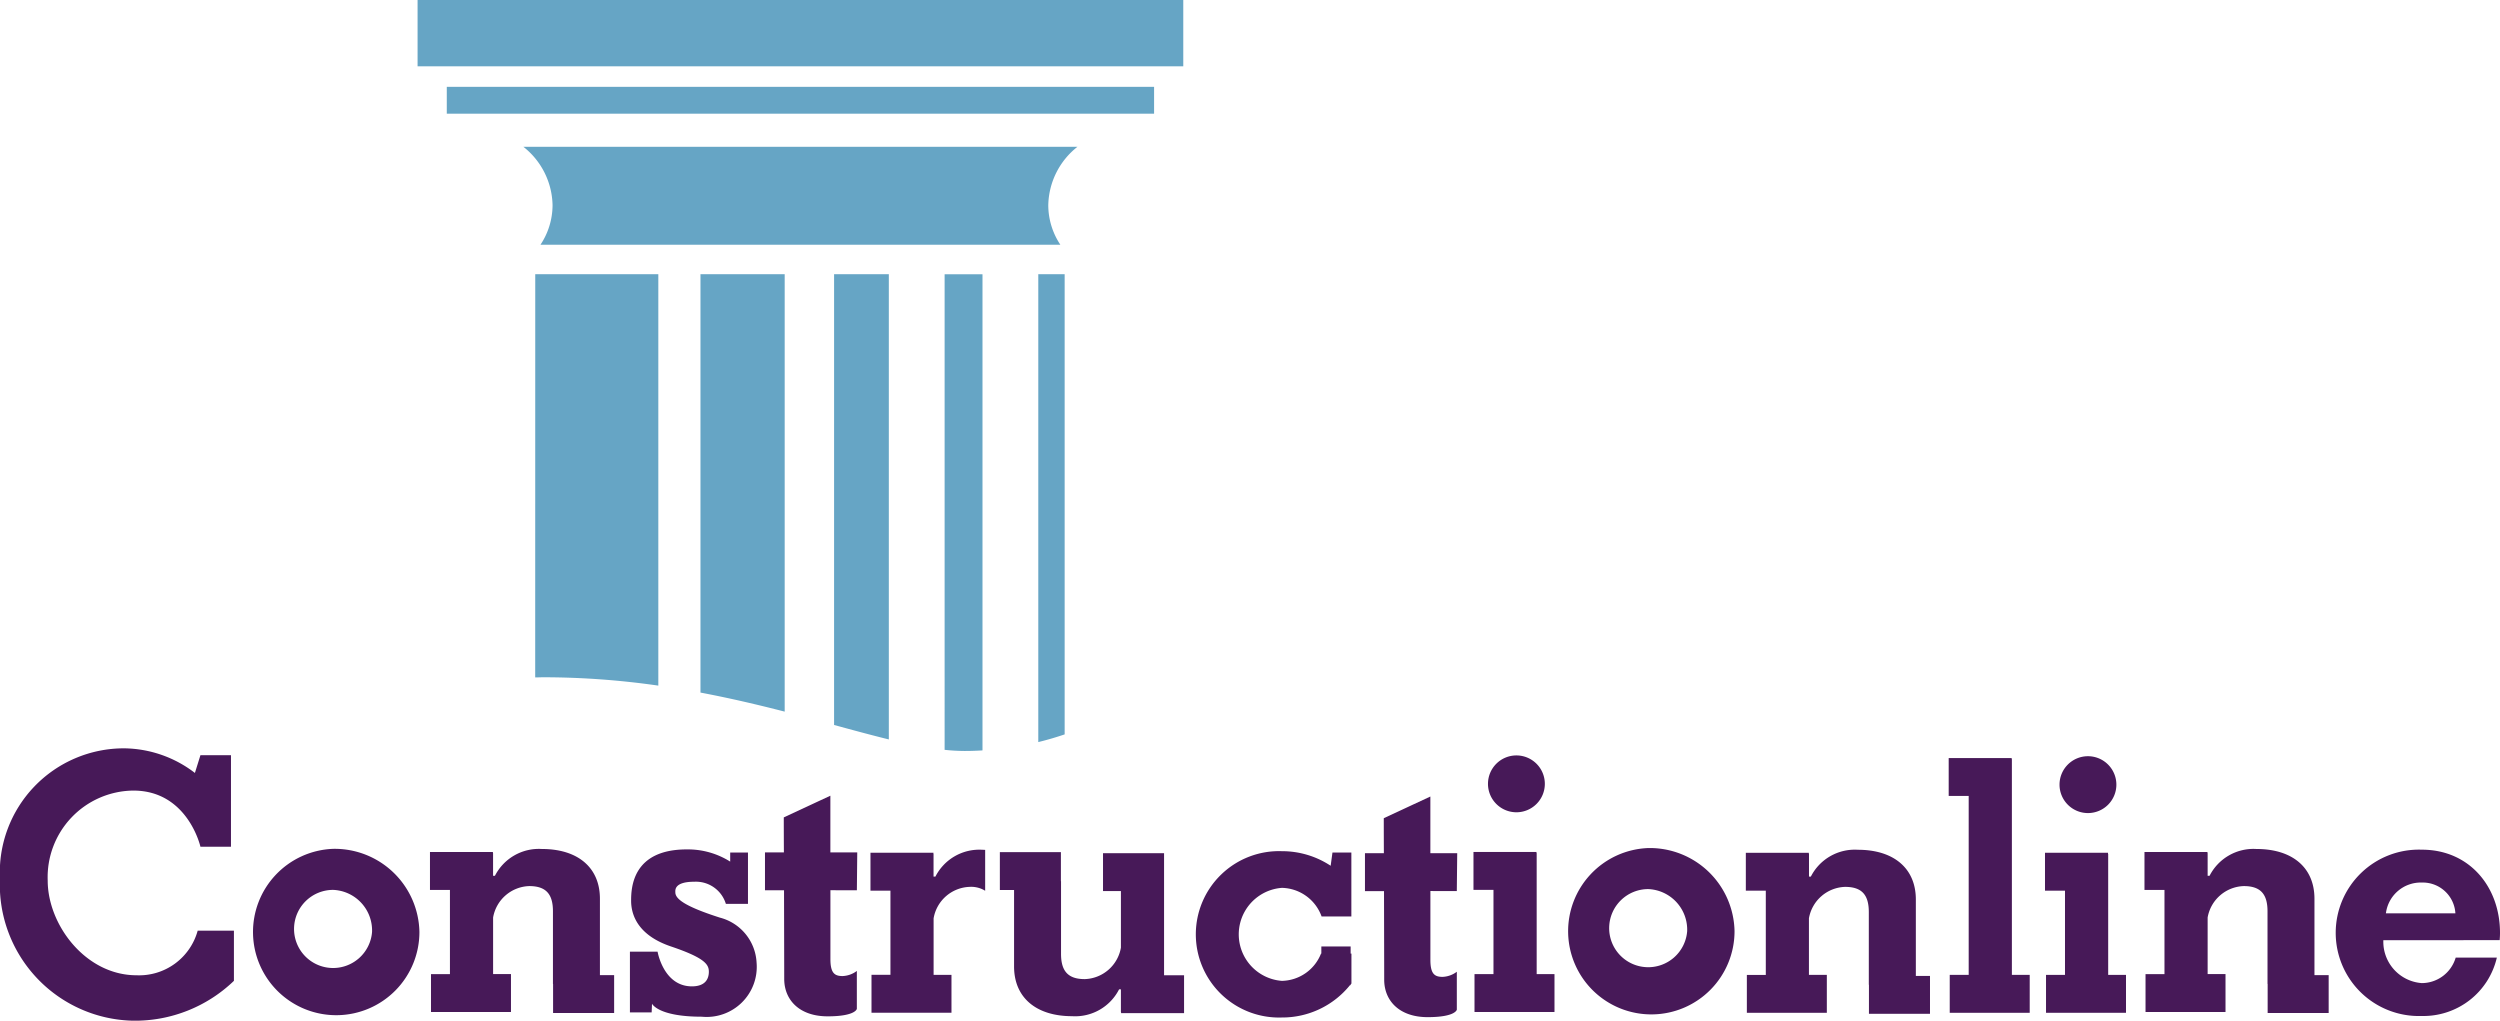
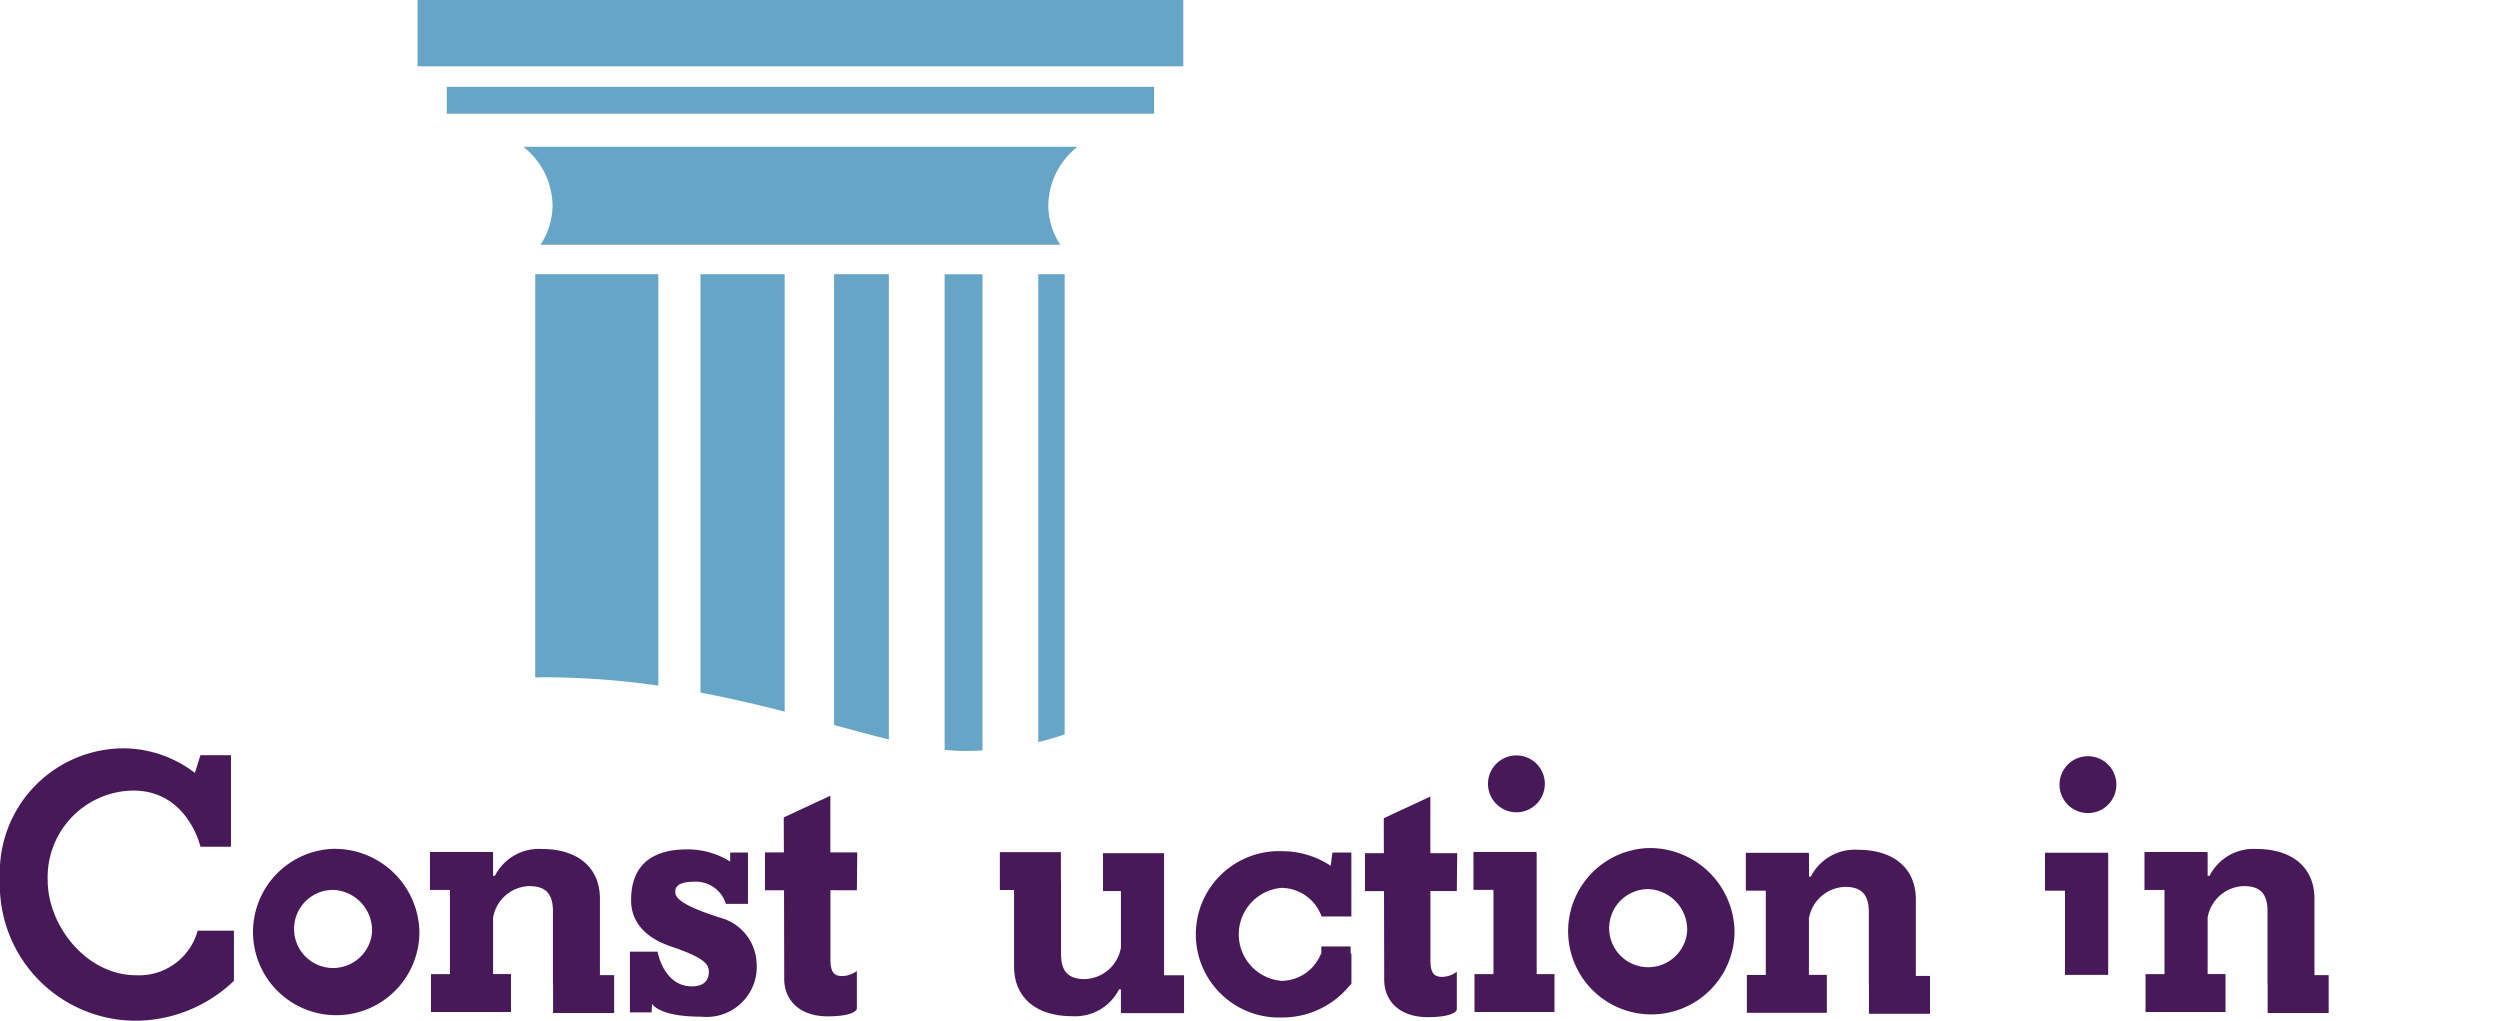
<svg xmlns="http://www.w3.org/2000/svg" width="170.635" height="69.665" viewBox="0 0 170.635 69.665">
  <g id="Group_4136" data-name="Group 4136" transform="translate(-6147.688 -10453.814)">
    <g id="Group_4135" data-name="Group 4135">
      <g id="Group_4134" data-name="Group 4134">
        <g id="Group_4133" data-name="Group 4133">
          <g id="Group_4132" data-name="Group 4132">
            <g id="Group_4131" data-name="Group 4131">
              <rect id="Rectangle_98" data-name="Rectangle 98" width="52.262" height="4.526" transform="translate(6176.189 10453.814)" fill="#66a5c5" />
              <rect id="Rectangle_99" data-name="Rectangle 99" width="48.276" height="1.833" transform="translate(6178.183 10459.741)" fill="#66a5c5" />
              <path id="Path_6574" data-name="Path 6574" d="M337.776,13.563a4.891,4.891,0,0,1-.823,2.693h35.481a4.891,4.891,0,0,1-.823-2.693A5.193,5.193,0,0,1,373.6,9.575H335.787a5.187,5.187,0,0,1,1.989,3.988" transform="translate(5847.626 10454.26)" fill="#66a5c5" />
              <path id="Path_6575" data-name="Path 6575" d="M370.557,14.242V46.179c.657-.16,1.254-.341,1.8-.525V14.242Zm-6.393,32.466a13.432,13.432,0,0,0,1.365.078c.417,0,.823-.015,1.22-.039v-32.5h-2.585Zm-27.945-4.942c.192,0,.378-.011.574-.011a55.571,55.571,0,0,1,7.83.57V14.242h-8.4Zm20.4,3.245c1.326.363,2.57.7,3.737.987V14.242H356.62ZM347.5,42.8c2.041.386,3.956.84,5.748,1.3V14.242H347.5Z" transform="translate(5847.998 10458.285)" fill="#66a5c5" />
              <path id="Path_6576" data-name="Path 6576" d="M334.2,40.975a2.666,2.666,0,1,1-2.658-2.874,2.771,2.771,0,0,1,2.658,2.874M331.542,35.3a5.679,5.679,0,1,0,5.891,5.675,5.786,5.786,0,0,0-5.891-5.675" transform="translate(5838.882 10476.451)" fill="#471958" />
              <path id="Path_6577" data-name="Path 6577" d="M343.963,43.916V38.7c0-2.129-1.509-3.394-3.96-3.394a3.362,3.362,0,0,0-3.206,1.831h-.127V35.583l-.013.006.006-.076h-4.3V38.1h1.363v5.748h-1.293V46.43h5.459V43.845h-1.22V39.986a2.585,2.585,0,0,1,2.468-2.148c1.159,0,1.617.564,1.617,1.723v4.956h.009V46.5h4.167V43.916Z" transform="translate(5844.672 10476.455)" fill="#471958" />
              <path id="Path_6578" data-name="Path 6578" d="M330.1,44.063a4.145,4.145,0,0,1-4.176,3.044c-3.476,0-6.061-3.448-6.061-6.465a5.912,5.912,0,0,1,5.845-6.141c3.718,0,4.58,3.833,4.58,3.833h2.084V32.085h-2.084l-.378,1.213a8.054,8.054,0,0,0-4.794-1.68,8.47,8.47,0,0,0-8.512,8.89,9.282,9.282,0,0,0,9.1,9.7,9.742,9.742,0,0,0,6.869-2.721V44.063Z" transform="translate(5831.081 10473.273)" fill="#471958" />
              <path id="Path_6579" data-name="Path 6579" d="M341.173,46.445H339.69V42.3h1.887s.4,2.369,2.343,2.369c.916,0,1.157-.51,1.157-1s-.268-.942-2.583-1.723-2.723-2.209-2.723-3.125.11-3.5,3.8-3.5a5.425,5.425,0,0,1,2.963.834v-.618h1.213v3.5h-1.509a2.135,2.135,0,0,0-2.153-1.509c-1.4,0-1.295.592-1.295.726,0,.43.594.942,3.045,1.725a3.344,3.344,0,0,1,2.5,3.071,3.419,3.419,0,0,1-3.744,3.69c-2.991,0-3.394-.888-3.394-.888Z" transform="translate(5850.993 10476.468)" fill="#471958" />
              <path id="Path_6580" data-name="Path 6580" d="M350.909,39.809l.026-2.587H349.1V33.353l-3.18,1.481s0,.995.008,2.388h-1.291v2.587h1.3c.006,2.57.013,5.318.013,6.044,0,1.455,1.051,2.559,2.964,2.559s1.993-.512,1.993-.512V45.313a1.723,1.723,0,0,1-.97.35c-.538,0-.834-.188-.834-1.159v-4.7Z" transform="translate(5855.264 10474.771)" fill="#471958" />
-               <path id="Path_6581" data-name="Path 6581" d="M356.143,35.334a3.362,3.362,0,0,0-3.206,1.833h-.127V35.613l-.011,0,.006-.076h-4.3v2.587h1.363v5.746h-1.293v2.587h5.459V43.874h-1.22V40.015a2.585,2.585,0,0,1,2.468-2.149,1.813,1.813,0,0,1,1.051.266V35.34c-.065,0-.123-.006-.19-.006" transform="translate(5858.596 10476.48)" fill="#471958" />
              <path id="Path_6582" data-name="Path 6582" d="M364.453,43.826V35.493h-4.167v2.585h1.222v3.861a2.59,2.59,0,0,1-2.47,2.148c-1.159,0-1.617-.566-1.617-1.725V37.406h-.009V35.42h-4.167v2.587h.97v5.217c0,2.127,1.509,3.394,3.96,3.394a3.363,3.363,0,0,0,3.207-1.831h.125v1.553l.011-.006,0,.076h4.3V43.826Z" transform="translate(5862.687 10476.555)" fill="#471958" />
              <path id="Path_6583" data-name="Path 6583" d="M372.893,39.838l.028-2.587h-1.833V33.382l-3.18,1.481s0,.995.007,2.388h-1.291v2.587h1.3c.006,2.57.013,5.318.013,6.044,0,1.455,1.051,2.559,2.964,2.559s1.993-.512,1.993-.512V45.342a1.723,1.723,0,0,1-.97.35c-.538,0-.834-.188-.834-1.159v-4.7Z" transform="translate(5874.228 10474.797)" fill="#471958" />
              <path id="Path_6584" data-name="Path 6584" d="M382.391,40.946a2.666,2.666,0,1,1-2.658-2.874,2.773,2.773,0,0,1,2.658,2.874m-2.658-5.675a5.679,5.679,0,1,0,5.891,5.675,5.786,5.786,0,0,0-5.891-5.675" transform="translate(5880.453 10476.426)" fill="#471958" />
              <path id="Path_6585" data-name="Path 6585" d="M392.183,43.945V38.728c0-2.129-1.509-3.394-3.96-3.394a3.362,3.362,0,0,0-3.206,1.831h-.127V35.612l-.011.006,0-.076h-4.3v2.585h1.363v5.748h-1.293v2.585h5.459V43.874h-1.222V40.013a2.589,2.589,0,0,1,2.47-2.146c1.159,0,1.617.564,1.617,1.723v4.956h.009v1.986h4.167V43.945Z" transform="translate(5886.269 10476.48)" fill="#471958" />
              <path id="Path_6586" data-name="Path 6586" d="M406.791,43.916V38.7c0-2.129-1.509-3.394-3.96-3.394a3.361,3.361,0,0,0-3.2,1.831H399.5V35.583l-.011.006,0-.076h-4.3V38.1h1.365v5.748h-1.293V46.43h5.459V43.845H399.5V39.984a2.589,2.589,0,0,1,2.47-2.146c1.159,0,1.617.564,1.617,1.723v4.956h.009V46.5h4.165V43.916Z" transform="translate(5898.868 10476.455)" fill="#471958" />
-               <path id="Path_6587" data-name="Path 6587" d="M395.855,43.778V35.518l-.013,0,0-.076h-4.3V38.03h1.365v5.748h-1.295v2.587h5.459V43.778Z" transform="translate(5895.725 10476.576)" fill="#471958" />
+               <path id="Path_6587" data-name="Path 6587" d="M395.855,43.778V35.518l-.013,0,0-.076h-4.3V38.03h1.365v5.748h-1.295v2.587V43.778Z" transform="translate(5895.725 10476.576)" fill="#471958" />
              <path id="Path_6588" data-name="Path 6588" d="M394.015,31.906a1.94,1.94,0,1,1-1.939,1.939,1.939,1.939,0,0,1,1.939-1.939" transform="translate(5896.183 10473.523)" fill="#471958" />
-               <path id="Path_6589" data-name="Path 6589" d="M392.326,46.772V32.047l-.013,0,0-.076h-4.3v2.585h1.365V46.772h-1.294V49.36h5.459V46.772Z" transform="translate(5892.681 10473.582)" fill="#471958" />
              <path id="Path_6590" data-name="Path 6590" d="M374.913,43.75V35.489l-.013,0,0-.076h-4.3V38h1.365V43.75h-1.295v2.585h5.459V43.75Z" transform="translate(5877.659 10476.551)" fill="#471958" />
              <path id="Path_6591" data-name="Path 6591" d="M373.072,31.877a1.94,1.94,0,1,1-1.939,1.939,1.939,1.939,0,0,1,1.939-1.939" transform="translate(5878.116 10473.498)" fill="#471958" />
              <path id="Path_6592" data-name="Path 6592" d="M369.759,35.476l-.123.905a6.009,6.009,0,0,0-3.325-.995,5.679,5.679,0,1,0,0,11.351,5.938,5.938,0,0,0,4.645-2.209H371V44.48c.019-.02.037-.041.054-.061V42.374H371v-.484H369v.484h-.022a2.933,2.933,0,0,1-2.671,1.863,3.183,3.183,0,0,1,0-6.348,2.947,2.947,0,0,1,2.71,1.952h2.032V35.476Z" transform="translate(5868.875 10476.525)" fill="#471958" />
-               <path id="Path_6593" data-name="Path 6593" d="M413.392,41.507c.015-.166.024-.332.024-.5,0-3.133-2.082-5.675-5.335-5.675a5.679,5.679,0,1,0,0,11.351,5.143,5.143,0,0,0,5.12-3.986h-2.809a2.42,2.42,0,0,1-2.312,1.742,2.831,2.831,0,0,1-2.626-2.928Zm-5.31-3.932a2.232,2.232,0,0,1,2.289,2.1h-4.742a2.4,2.4,0,0,1,2.453-2.1" transform="translate(5904.907 10476.476)" fill="#471958" />
            </g>
          </g>
        </g>
      </g>
    </g>
  </g>
</svg>